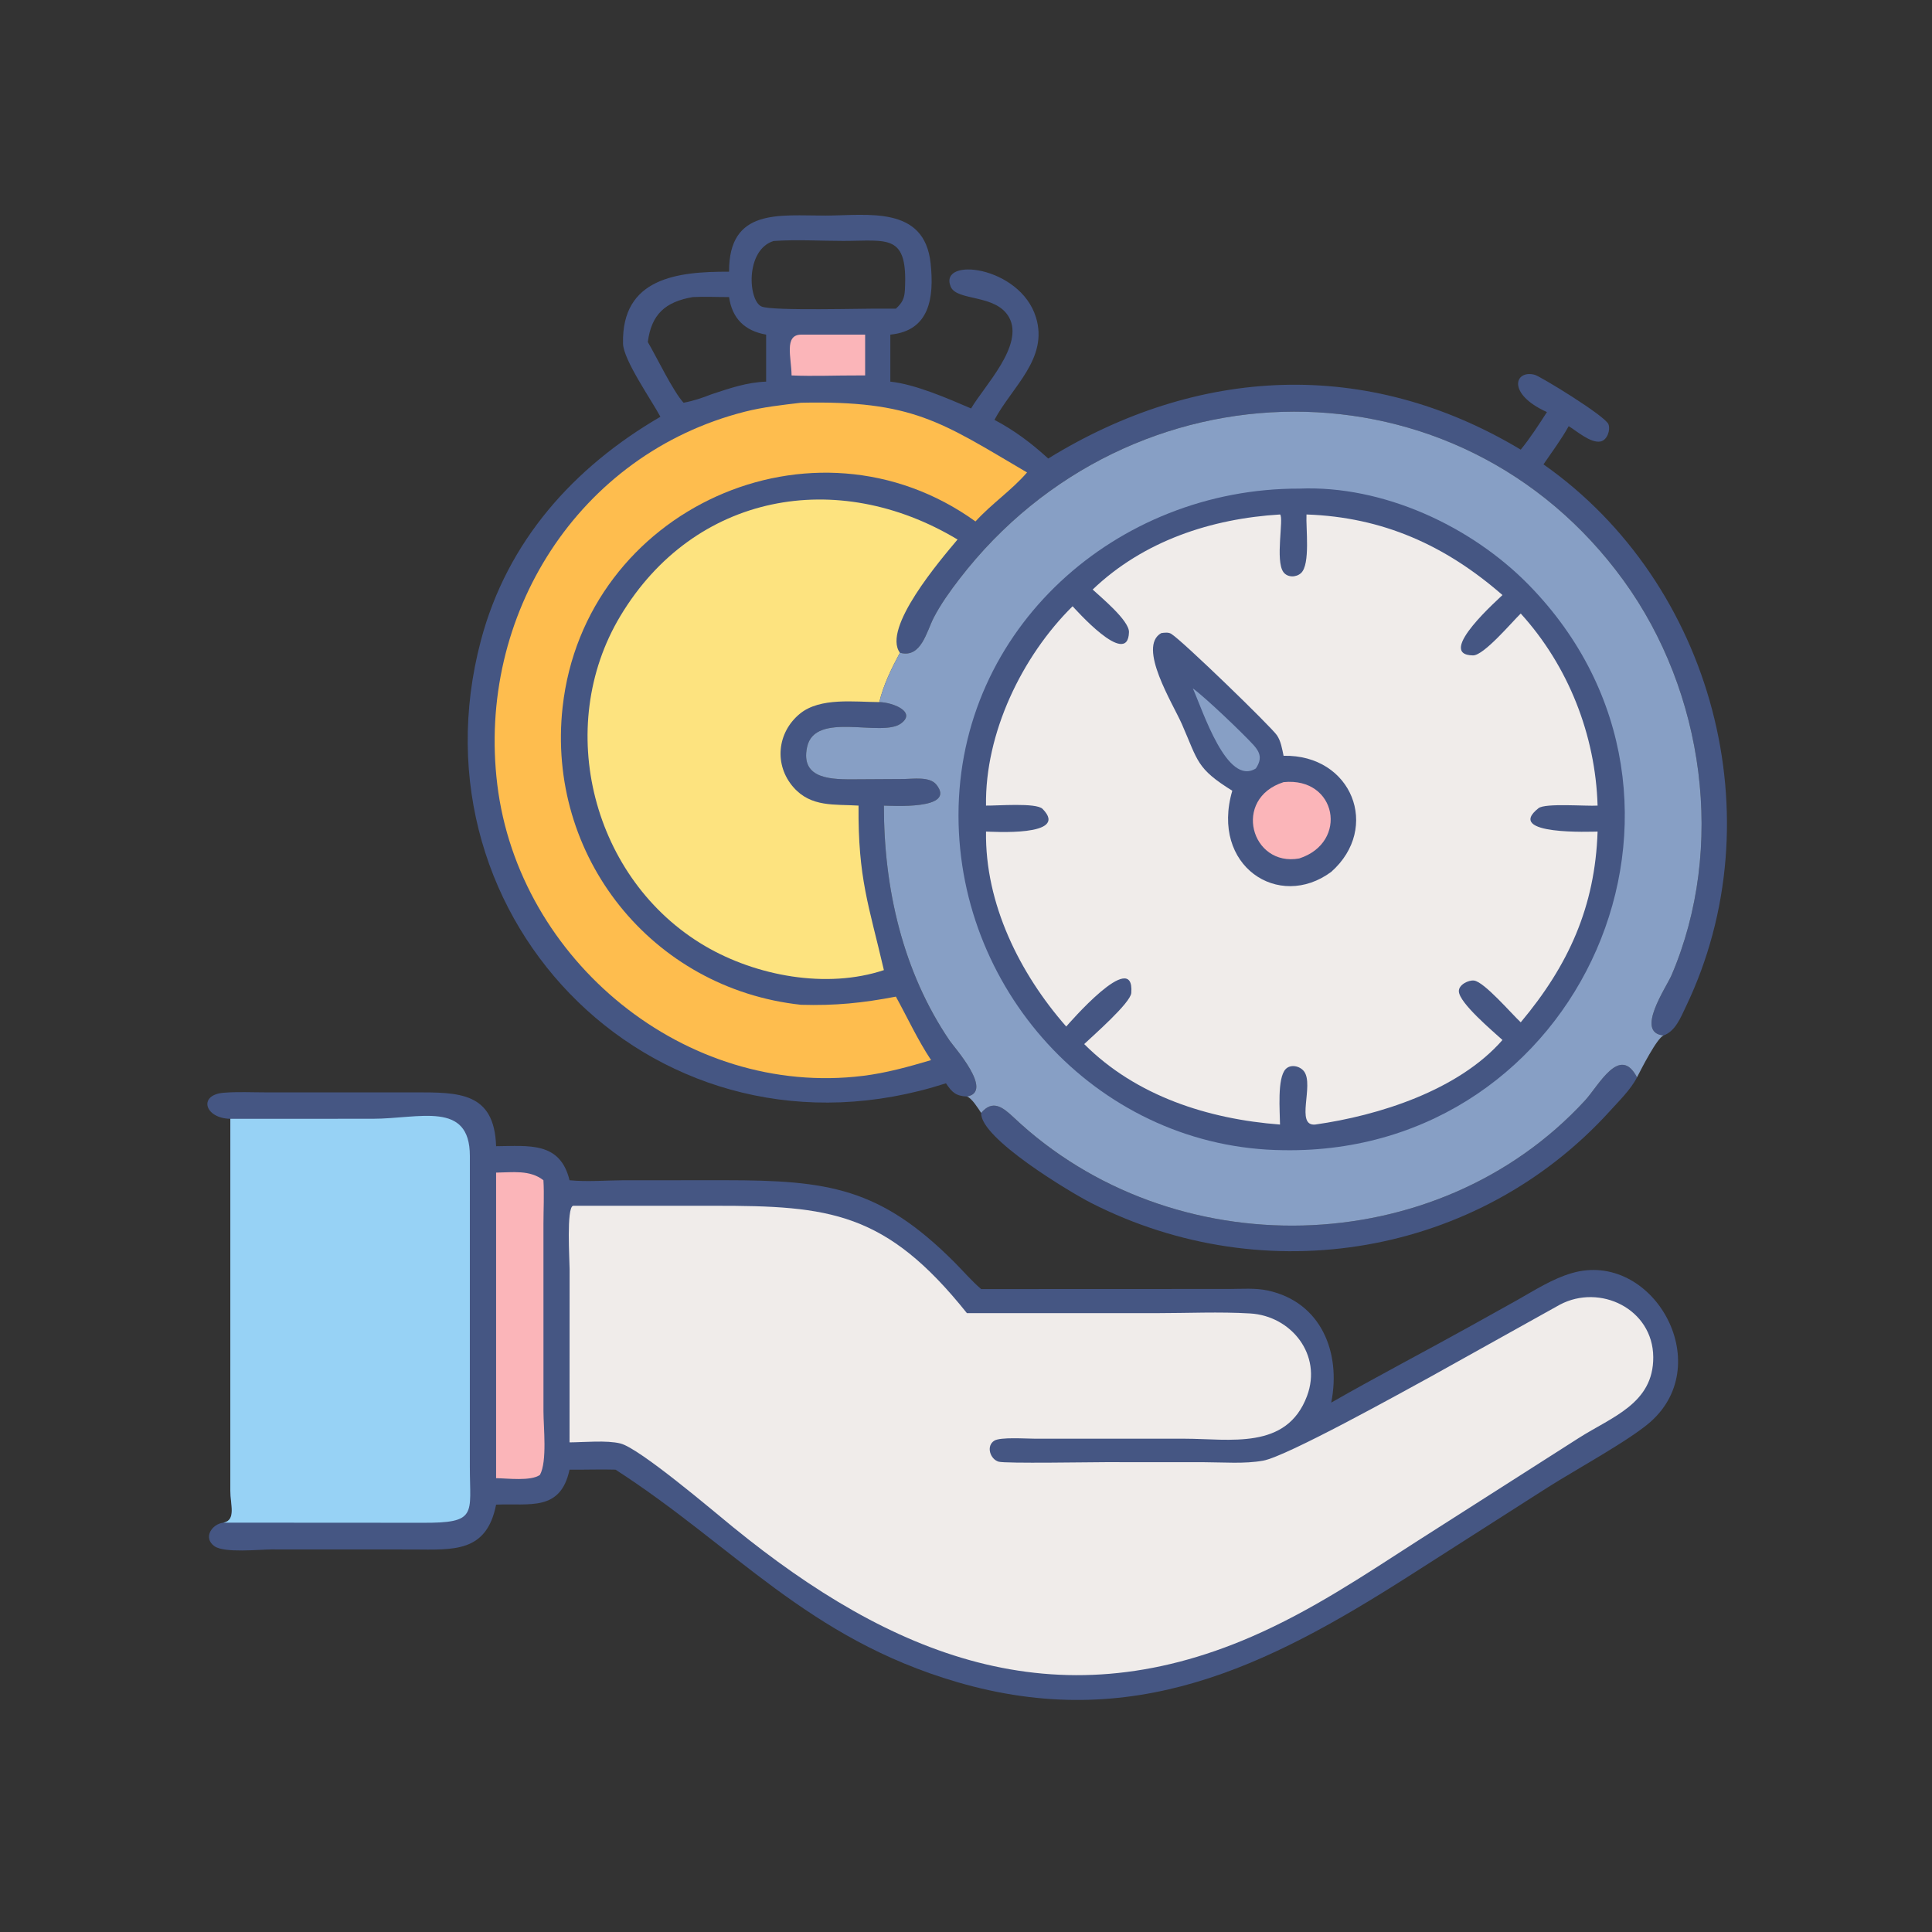
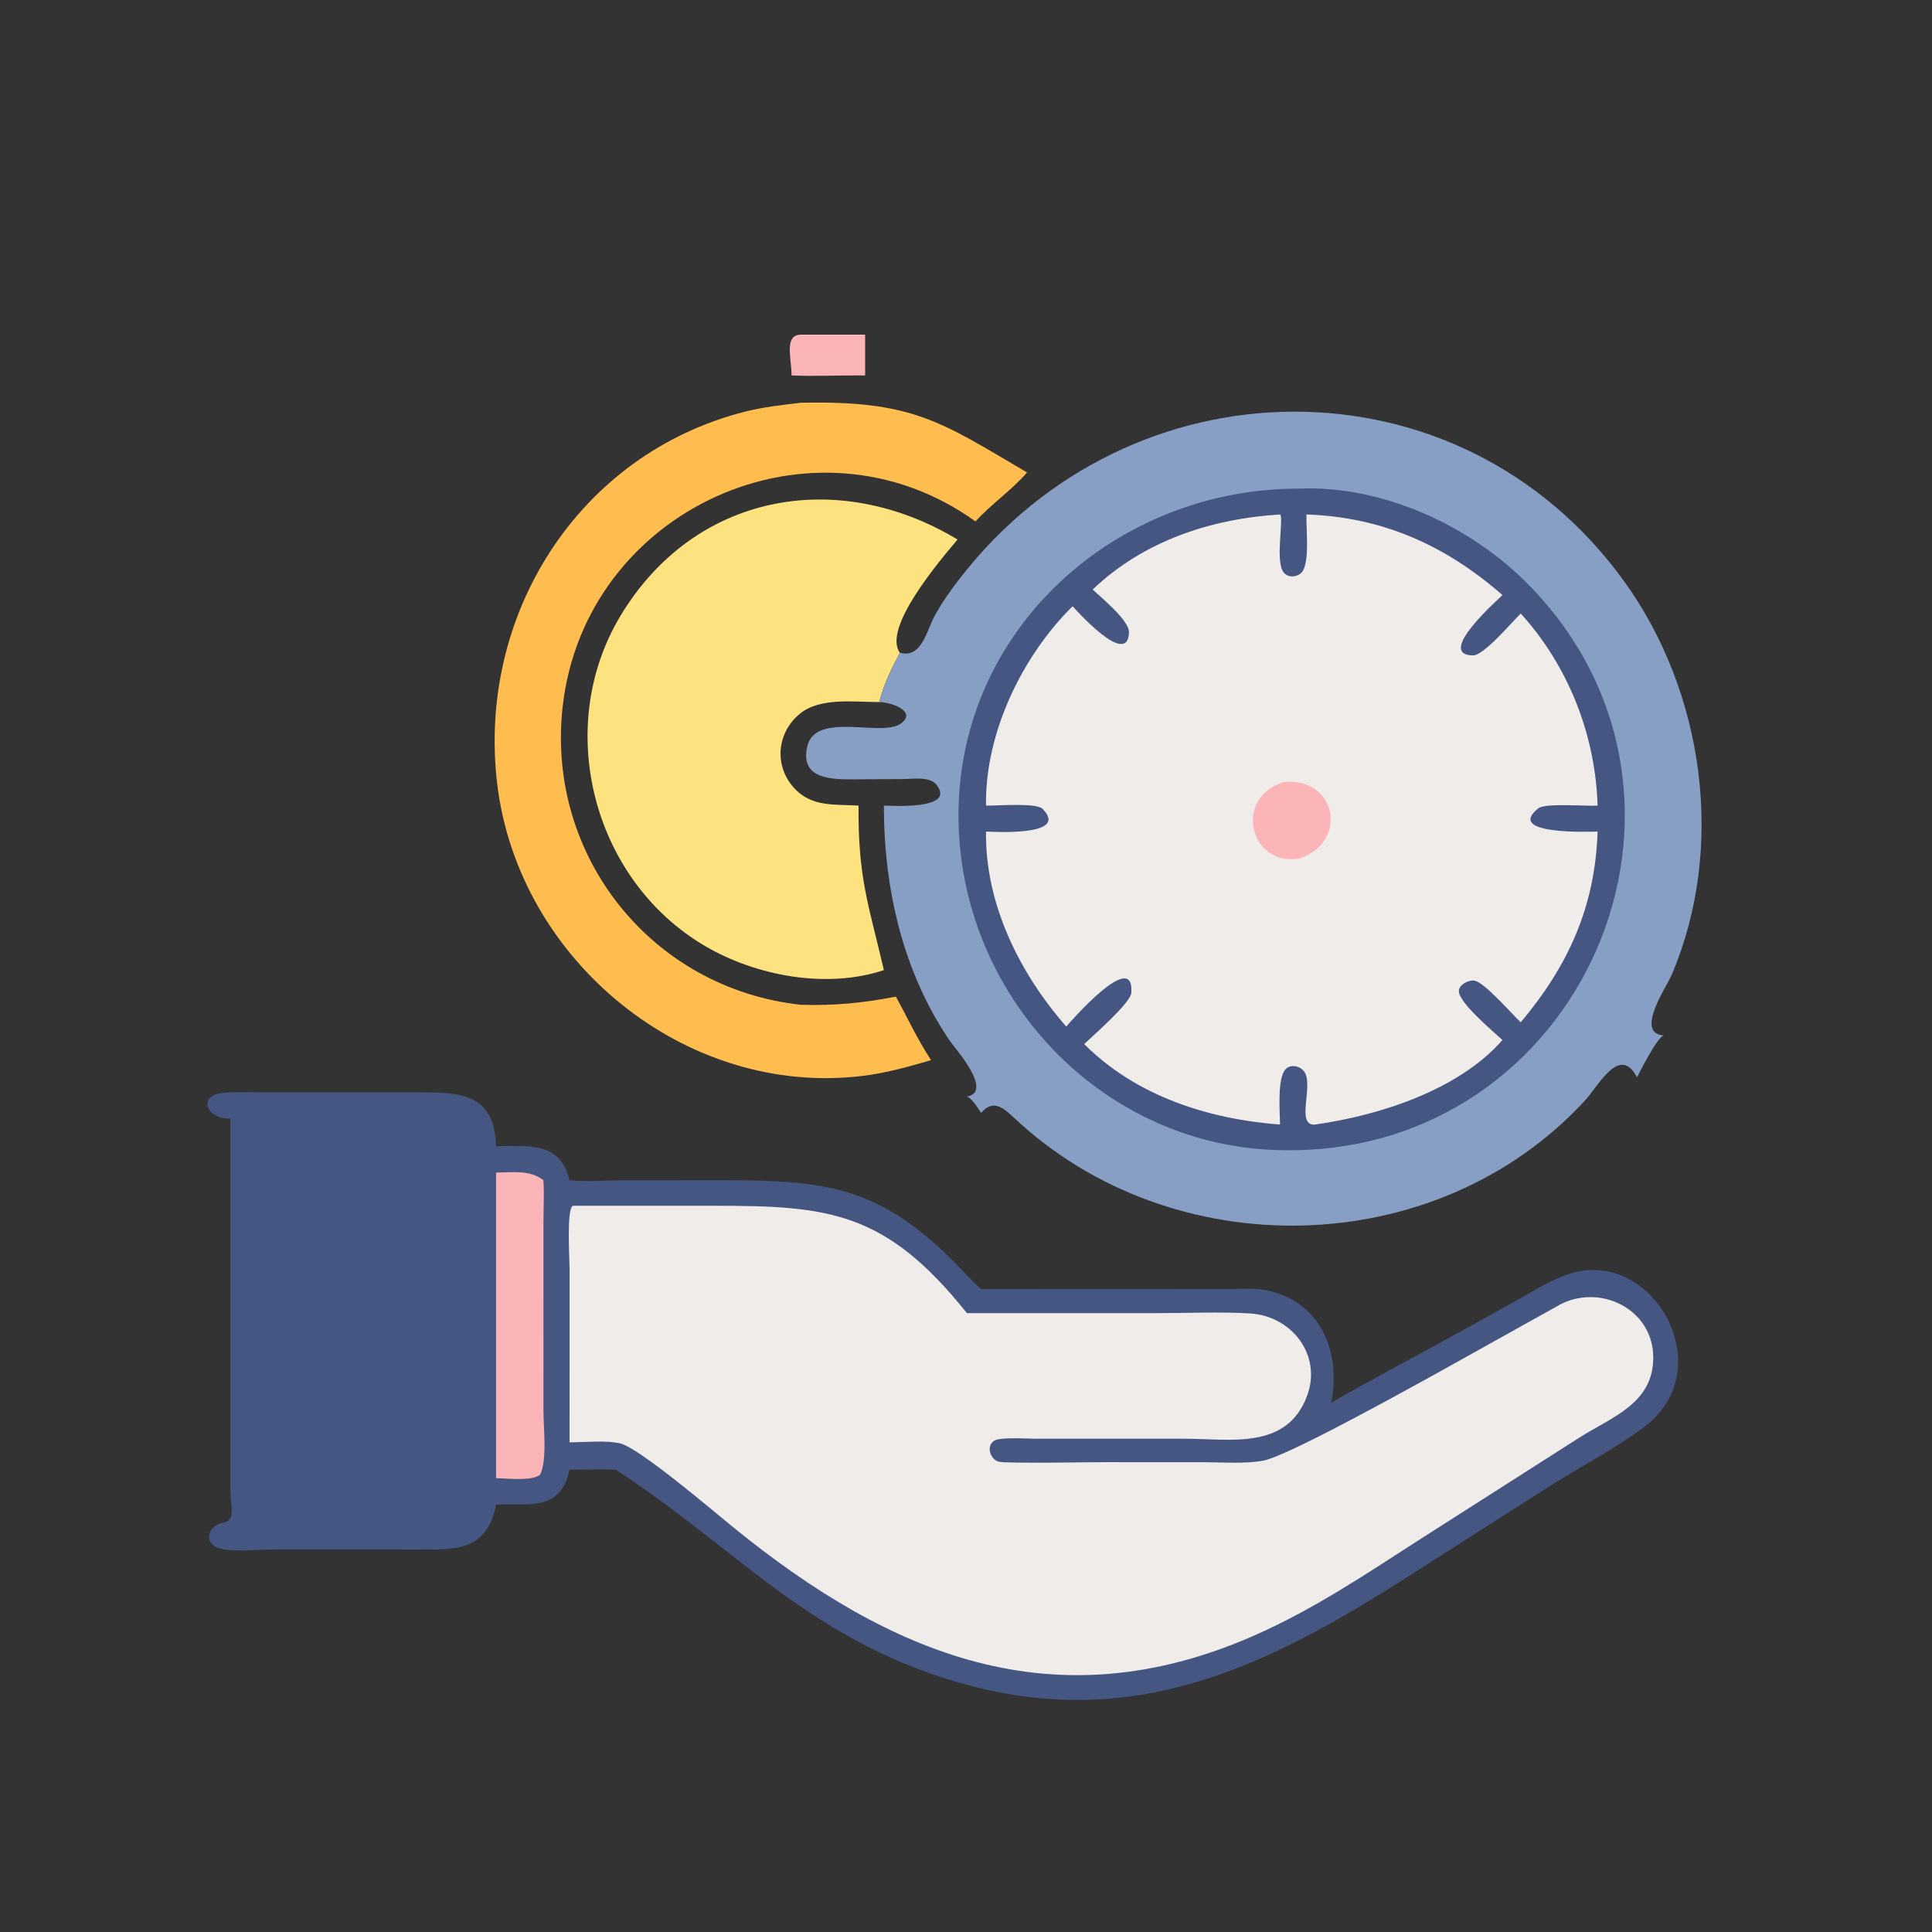
<svg xmlns="http://www.w3.org/2000/svg" width="512" height="512">
  <rect width="100%" height="100%" fill="#333333" stroke="none" />
-   <path fill="#455683" d="M260.018 294.933C263.083 291.302 265.773 293.425 268.687 296.174C310.546 335.67 380.612 334.438 420.027 291.654C423.682 287.686 429.257 276.723 433.822 285.507C432.217 288.675 429.096 291.724 426.717 294.352C391.821 332.894 335.388 342.379 289.067 318.745C283.886 316.102 259.708 301.699 260.018 294.933Z" />
-   <path fill="#455683" d="M193.21 72.006C193.14 55.072 206.555 57.155 218.746 57.133C229.851 57.113 245.001 54.358 246.628 69.814C247.579 78.848 246.412 87.665 235.949 88.68L235.949 101.137C242.616 101.845 251.166 105.594 257.347 108.246C260.767 102.358 271.529 91.458 267.398 84.074C263.914 77.848 253.548 79.888 251.937 75.951C248.665 67.96 270.315 70.432 274.532 84.077C277.913 95.019 268.201 102.509 263.541 111.267C268.835 114.051 273.396 117.493 277.788 121.515C317.304 97.172 362.123 94.615 403.012 119.161C405.51 116.105 407.815 112.521 409.955 109.203C399.253 104.379 401.371 97.915 406.729 99.327C408.188 99.712 425.466 110.238 426.266 112.455C426.822 113.999 425.925 116.654 424.146 116.999C421.547 117.503 417.871 114.239 415.72 112.941C413.763 116.455 411.313 119.747 409.037 123.062C454.054 154.685 470.635 217.015 446.771 266.781C445.428 269.582 443.996 273.302 440.867 274.402C433.182 273.739 441.603 261.649 442.98 258.423C457.394 224.656 451.679 183.392 430.306 153.898C386.697 93.718 299.472 94.769 254.286 153.395C251.844 156.564 249.266 160.151 247.437 163.712C245.547 167.395 244.139 174.332 238.717 173.039L238.485 172.981C236.273 177.1 234.117 181.495 233.028 186.061C236.678 186.157 242.961 188.674 238.753 191.738C233.596 195.493 215.975 188.311 213.89 197.965C211.993 206.749 220.813 206.558 226.848 206.529L239.508 206.454C241.942 206.437 246.366 205.72 248.136 207.925C253.604 214.733 236.006 213.503 234.24 213.493C234.215 235.434 239.232 257.476 251.685 275.804C252.854 277.525 263.454 289.314 256.249 290.593C253.379 290.459 252.286 289.515 250.696 287.082C174.969 311.538 107.597 244.377 127.465 169.649C134.446 143.39 152.053 123.808 175.014 110.448C172.663 106.031 165.207 95.41 165.109 91.048C164.714 73.615 179.566 71.942 193.21 72.006ZM205.007 63.868C197.426 66.244 198.255 79.785 201.865 81.245C204.863 82.458 229.079 81.713 234.24 81.793C235.299 81.797 236.361 81.817 237.42 81.793C239.064 80.297 239.679 79.147 239.803 76.911C240.642 61.799 235.333 63.839 223.489 63.842C217.384 63.843 211.088 63.441 205.007 63.868ZM183.622 78.728C176.288 79.976 172.635 83.304 171.675 90.637C174.041 94.683 178.377 103.715 181.154 106.729C183.767 106.24 186.098 105.454 188.564 104.484C193.413 102.888 197.885 101.324 203.035 101.137L203.035 88.68C197.369 87.692 194.019 84.388 193.21 78.728C190.034 78.739 186.787 78.571 183.622 78.728Z" />
  <path fill="#FBB5B9" d="M212.277 88.68L229.27 88.68L229.27 99.495L227.524 99.495C221.622 99.469 215.667 99.751 209.776 99.495C209.734 94.772 207.732 88.745 212.277 88.68Z" />
  <path fill="#FEBD4E" d="M212.277 106.729C241.956 106.084 249.394 111.819 272.178 125.206C268.111 129.924 262.762 133.516 258.515 138.188C215.612 107.337 154.928 134.904 149.101 187.364C144.709 226.898 172.737 262.001 212.277 266.281C221.333 266.533 228.494 265.828 237.42 264.115C240.518 269.763 243.18 275.546 246.742 280.939C240.791 282.702 234.89 284.35 228.713 285.111C181.664 290.91 137.465 254.542 131.785 207.91C126.325 163.078 153.227 120.35 197.358 109.112C202.243 107.869 207.281 107.32 212.277 106.729Z" />
  <path fill="#FDE37F" d="M234.24 257.091C219.052 262.146 200.356 258.648 186.81 250.689C157.064 233.211 146.623 192.824 164.427 163.204C183.966 130.696 221.884 123.806 253.758 142.979C249.219 148.379 233.701 166.503 238.485 172.981C236.273 177.1 234.117 181.495 233.028 186.061C226.487 186.043 217.353 184.756 211.995 189.131C205.928 194.087 205.075 202.72 210.271 208.636C214.962 213.978 221.153 213.091 227.524 213.493C227.358 232.852 230.26 239.909 234.24 257.091Z" />
  <path fill="#455683" d="M61.042 296.494C54.193 296.379 52.481 290.15 59.25 289.591C62.961 289.284 66.819 289.492 70.549 289.49L109.807 289.487C121.508 289.488 131.021 289.331 131.47 303.755C140.295 303.686 148.442 302.533 150.934 312.779C155.557 313.237 160.319 312.816 164.961 312.786L192.133 312.771C219.496 312.779 233.22 314.783 252.877 334.446C255.258 336.828 257.456 339.431 260.018 341.619L325.838 341.594C329.152 341.583 332.654 341.292 335.911 341.988C350.196 345.039 355.433 358.566 352.788 371.703C364.852 364.808 377.161 358.389 389.306 351.645L402.051 344.549C406.707 341.929 411.379 338.896 416.546 337.389C437.787 331.197 455.066 361.155 437.398 376.807C431.931 381.65 416.979 389.822 410.164 394.174L373.173 417.805C335.612 441.751 300.118 459.356 253.622 445.765C214.047 434.196 194.676 409.835 163.12 389.473C159.056 389.354 154.997 389.52 150.934 389.473C148.54 400.669 140.366 398.339 131.47 398.746C128.959 411.519 120.157 410.684 109.475 410.632L71.959 410.617C68.682 410.616 59.468 411.642 56.815 409.745C53.73 407.538 56.151 403.859 59.213 403.52C62.644 402.888 61.039 398.655 61.037 395.027L61.042 296.494Z" />
  <path fill="#FBB5B9" d="M131.47 310.755C135.756 310.701 140.45 309.962 144.012 312.779C144.244 316.635 144.02 320.603 144.02 324.475L144.024 374.019C144.023 378.179 145.058 387.284 143.085 390.87C140.645 392.579 134.469 391.766 131.47 391.734L131.47 310.755Z" />
-   <path fill="#97D2F5" d="M61.042 296.494L98.723 296.487C111.12 296.488 124.526 291.603 124.517 306.338L124.511 388.662C124.518 401.367 126.666 403.651 111.751 403.551L59.213 403.52C62.644 402.888 61.039 398.655 61.037 395.027L61.042 296.494Z" />
  <path fill="#F0ECEA" d="M151.875 319.549L189.288 319.542C219.861 319.517 234.784 321.15 256.249 348.002L306.572 347.997C314.761 347.995 323.151 347.592 331.315 348.079C342.231 348.731 350.448 359.063 346.375 369.955C340.978 384.387 325.938 381.276 313.802 381.271L274.077 381.266C271.831 381.267 265.13 380.793 263.508 381.79C261.275 383.163 262.367 386.699 264.654 387.362C266.433 387.877 289.162 387.486 293.018 387.486L319.182 387.501C324.178 387.511 329.833 387.98 334.749 387.09C340.975 385.964 371.092 369.233 379.243 364.775L413.375 345.755C423.973 340.125 438.041 346.837 438.129 359.648C438.212 371.986 427.155 375.478 418.342 381.116L375.68 408.34C361.27 417.626 347.532 426.849 331.737 433.712C279.418 456.447 236.25 438.839 194.304 404.738C189.21 400.597 169.569 383.839 164.43 382.539C160.838 381.631 154.718 382.223 150.934 382.245L150.95 336.317C150.954 334.015 150.066 319.989 151.875 319.549Z" />
  <path fill="#879FC5" d="M238.485 172.981L238.717 173.039C244.139 174.332 245.547 167.395 247.437 163.712C249.266 160.151 251.844 156.564 254.286 153.395C299.472 94.769 386.697 93.718 430.306 153.898C451.679 183.392 457.394 224.656 442.98 258.423C441.603 261.649 433.182 273.739 440.867 274.402C439.111 275.091 434.885 283.427 433.822 285.507C429.257 276.723 423.682 287.686 420.027 291.654C380.612 334.438 310.546 335.67 268.687 296.174C265.773 293.425 263.083 291.302 260.018 294.933C259.234 293.754 257.508 290.96 256.249 290.593C263.454 289.314 252.854 277.525 251.685 275.804C239.232 257.476 234.215 235.434 234.24 213.493C236.006 213.503 253.604 214.733 248.136 207.925C246.366 205.72 241.942 206.437 239.508 206.454L226.848 206.529C220.813 206.558 211.993 206.749 213.89 197.965C215.975 188.311 233.596 195.493 238.753 191.738C242.961 188.674 236.678 186.157 233.028 186.061C234.117 181.495 236.273 177.1 238.485 172.981Z" />
  <path fill="#455683" d="M344.309 129.488C366.481 128.56 389.903 139.399 405.231 155.1C460.609 211.826 419.147 306.093 340.162 304.812C292.088 304.358 254.048 263.682 254.012 216.126C253.974 166.508 295.969 129.381 344.309 129.488Z" />
  <path fill="#F0ECEA" d="M346.234 136.342C366.412 137.028 383.062 144.513 398.169 157.694C397.849 158.136 380.051 173.57 390.364 173.689C393.233 173.722 400.674 164.845 403.012 162.594C415.62 176.466 422.827 194.803 423.378 213.493C420.442 213.699 409.517 212.77 407.727 214.175C398.482 221.431 422.093 220.381 423.378 220.375C422.721 240.295 415.66 255.842 403.012 270.922C400.593 268.689 393.344 260.202 390.644 259.86C389.176 259.675 386.586 260.948 386.611 262.671C386.654 265.781 395.697 273.328 398.169 275.611C386.496 288.965 365.353 295.648 348.529 298.018C343.205 298.487 348.296 287.566 345.596 283.944C344.517 282.497 342.028 281.924 340.699 283.339C338.426 285.759 339.197 294.565 339.216 298.018C320.2 296.574 301.101 290.486 287.322 276.69C289.699 274.429 299.603 265.788 299.803 263.142C300.73 250.885 282.845 271.749 282.562 272.042C270.212 257.973 261.015 239.456 261.306 220.375C262.5 220.37 283.731 221.864 276.285 214.36C274.607 212.67 264.225 213.551 261.306 213.493C260.997 194.374 270.778 173.974 284.246 160.665C284.636 161.019 298.926 177.345 299.19 167.528C299.273 164.446 291.747 158.273 289.57 156.233C303.042 143.344 320.989 137.447 339.216 136.342L339.239 136.344C340.266 137.334 337.885 148.613 340.129 151.628C341.214 153.087 343.496 153.053 344.781 151.874C347.303 149.561 346.041 139.899 346.234 136.342Z" />
-   <path fill="#455683" d="M307.734 167.781C308.55 167.66 309.624 167.507 310.365 167.958C313.346 169.77 336.776 192.521 338.377 194.822C339.454 196.369 339.774 198.481 340.162 200.291C358.258 199.911 365.954 219.399 352.788 231.054C338.877 241.356 320.73 229.469 326.568 209.555C317.058 203.629 317.541 201.778 313.225 191.925C310.849 186.5 301.325 171.408 307.734 167.781Z" />
-   <path fill="#879FC5" d="M316.113 182.43C319.448 184.814 329.622 194.588 332.208 197.448C334.072 199.51 334.448 201.185 332.814 203.644C325.138 208.483 318.765 188.293 316.113 182.43Z" />
  <path fill="#FBB5B9" d="M340.162 207.277C354.274 205.842 357.474 223.238 344.309 227.5C331.549 229.807 326.491 211.637 340.162 207.277Z" />
</svg>